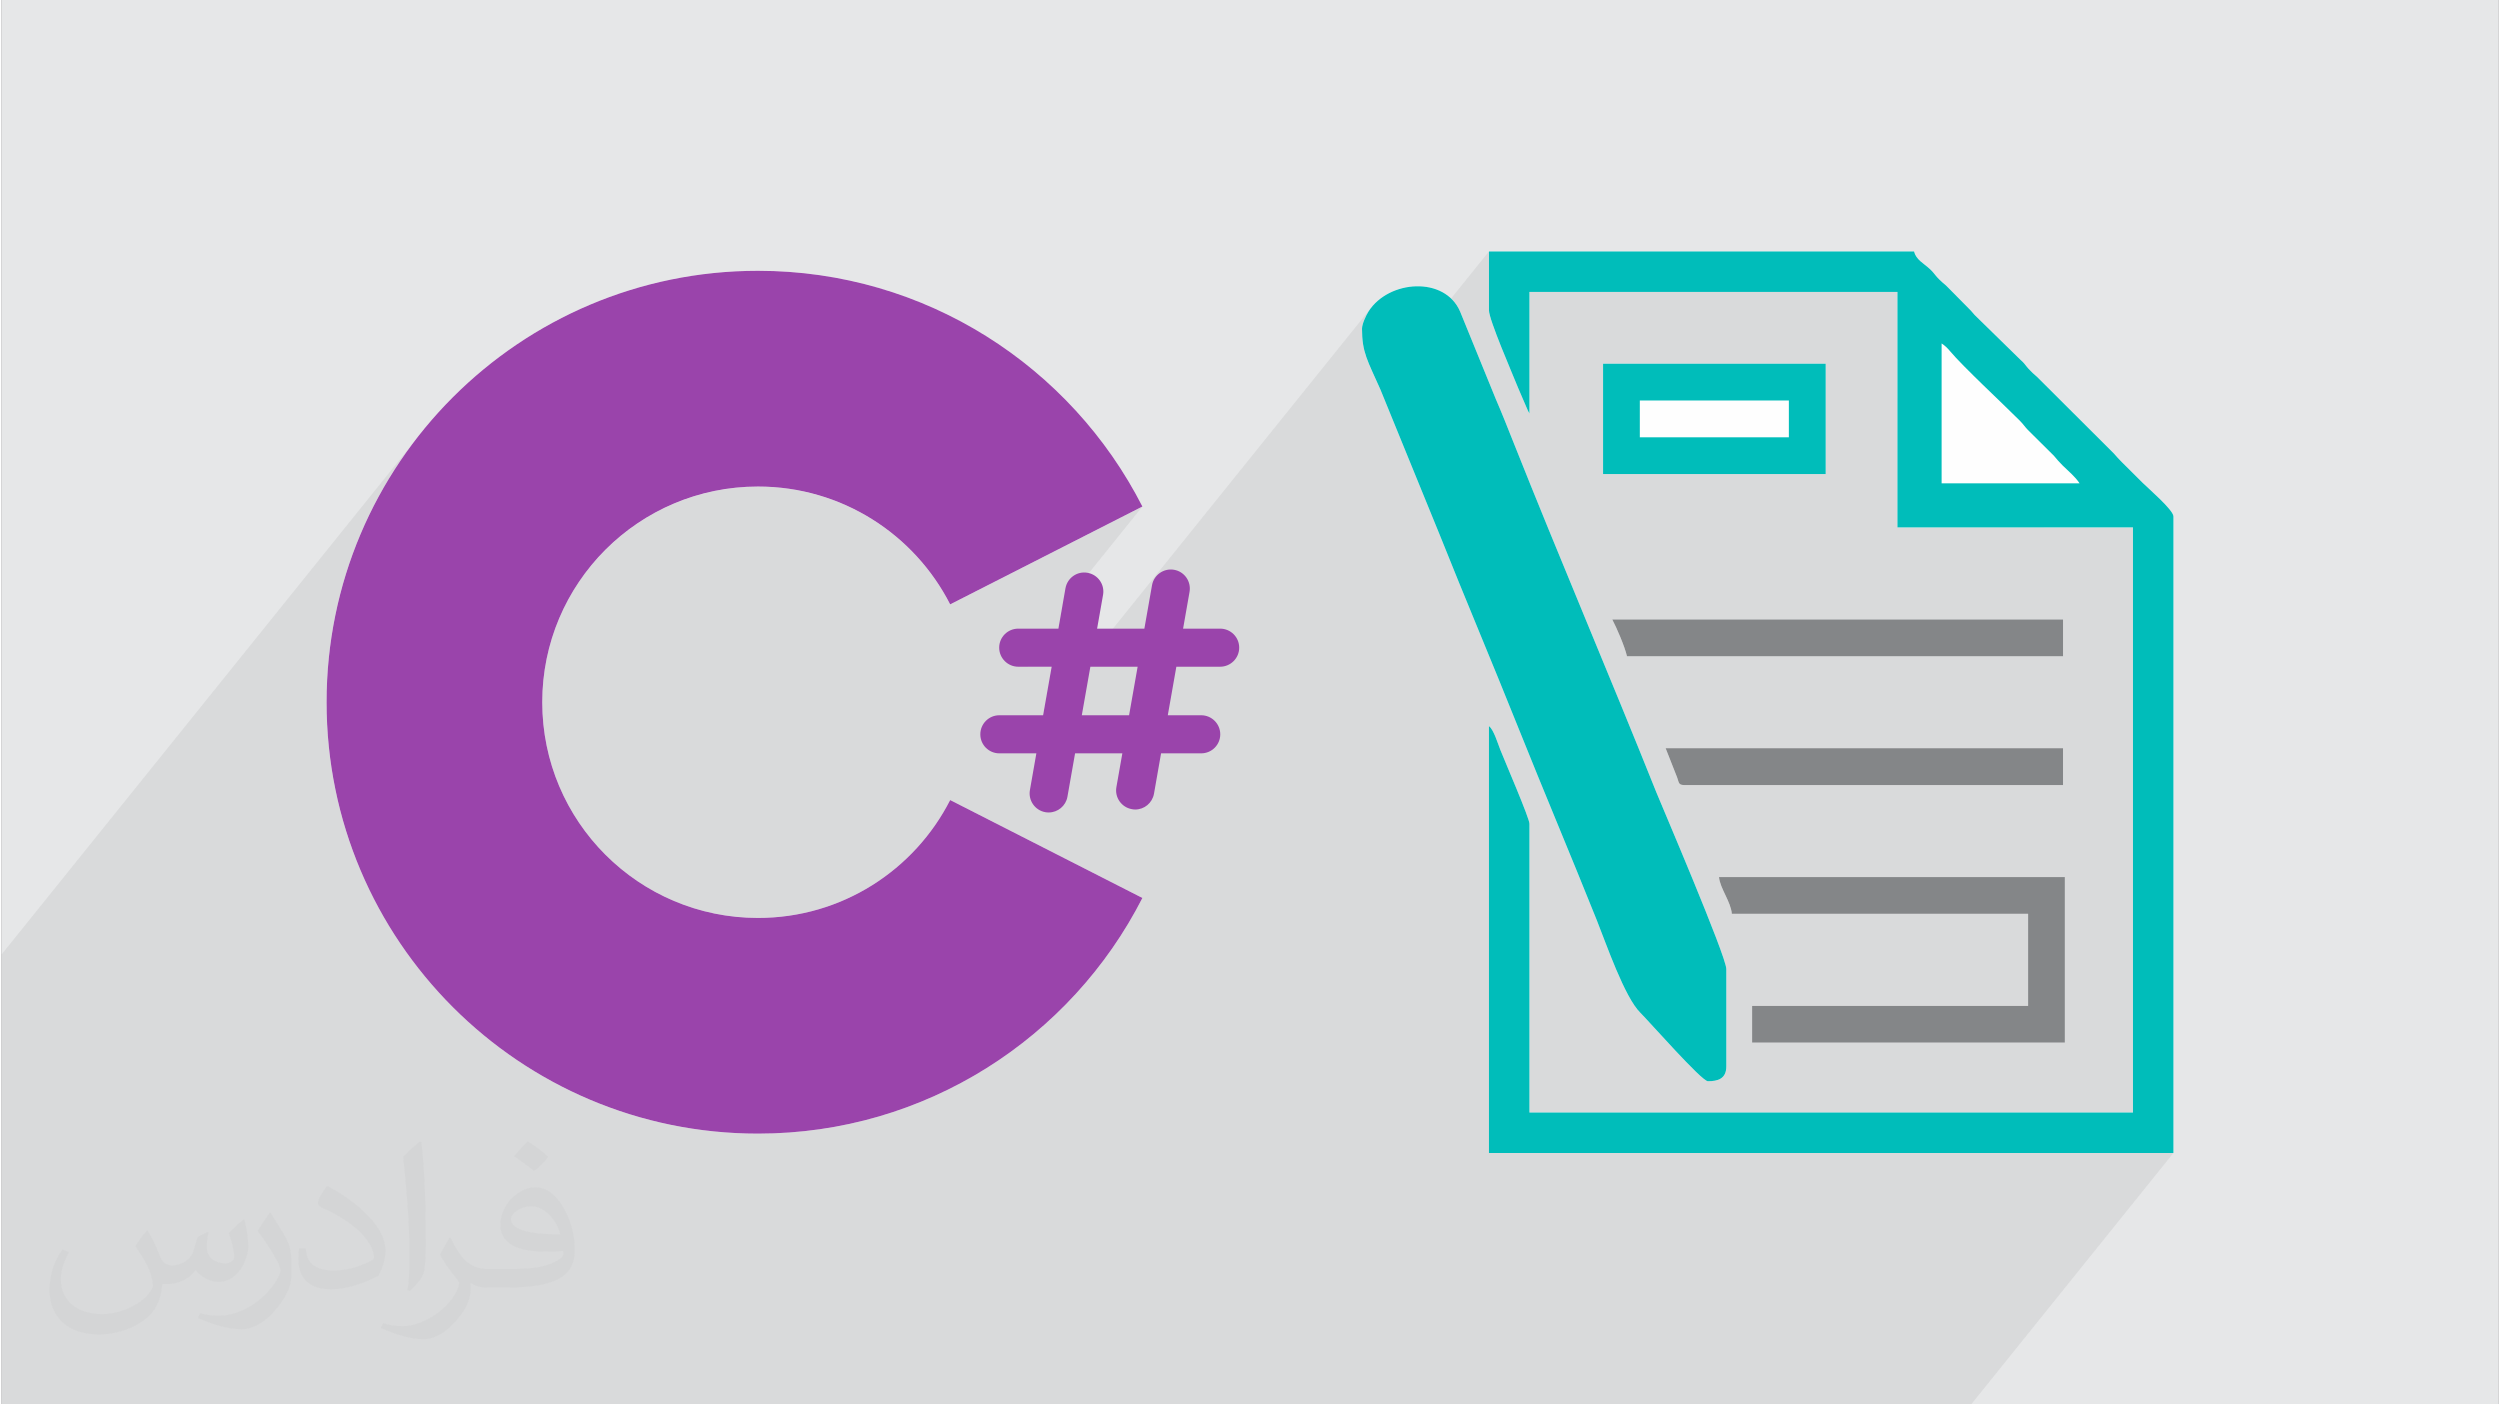
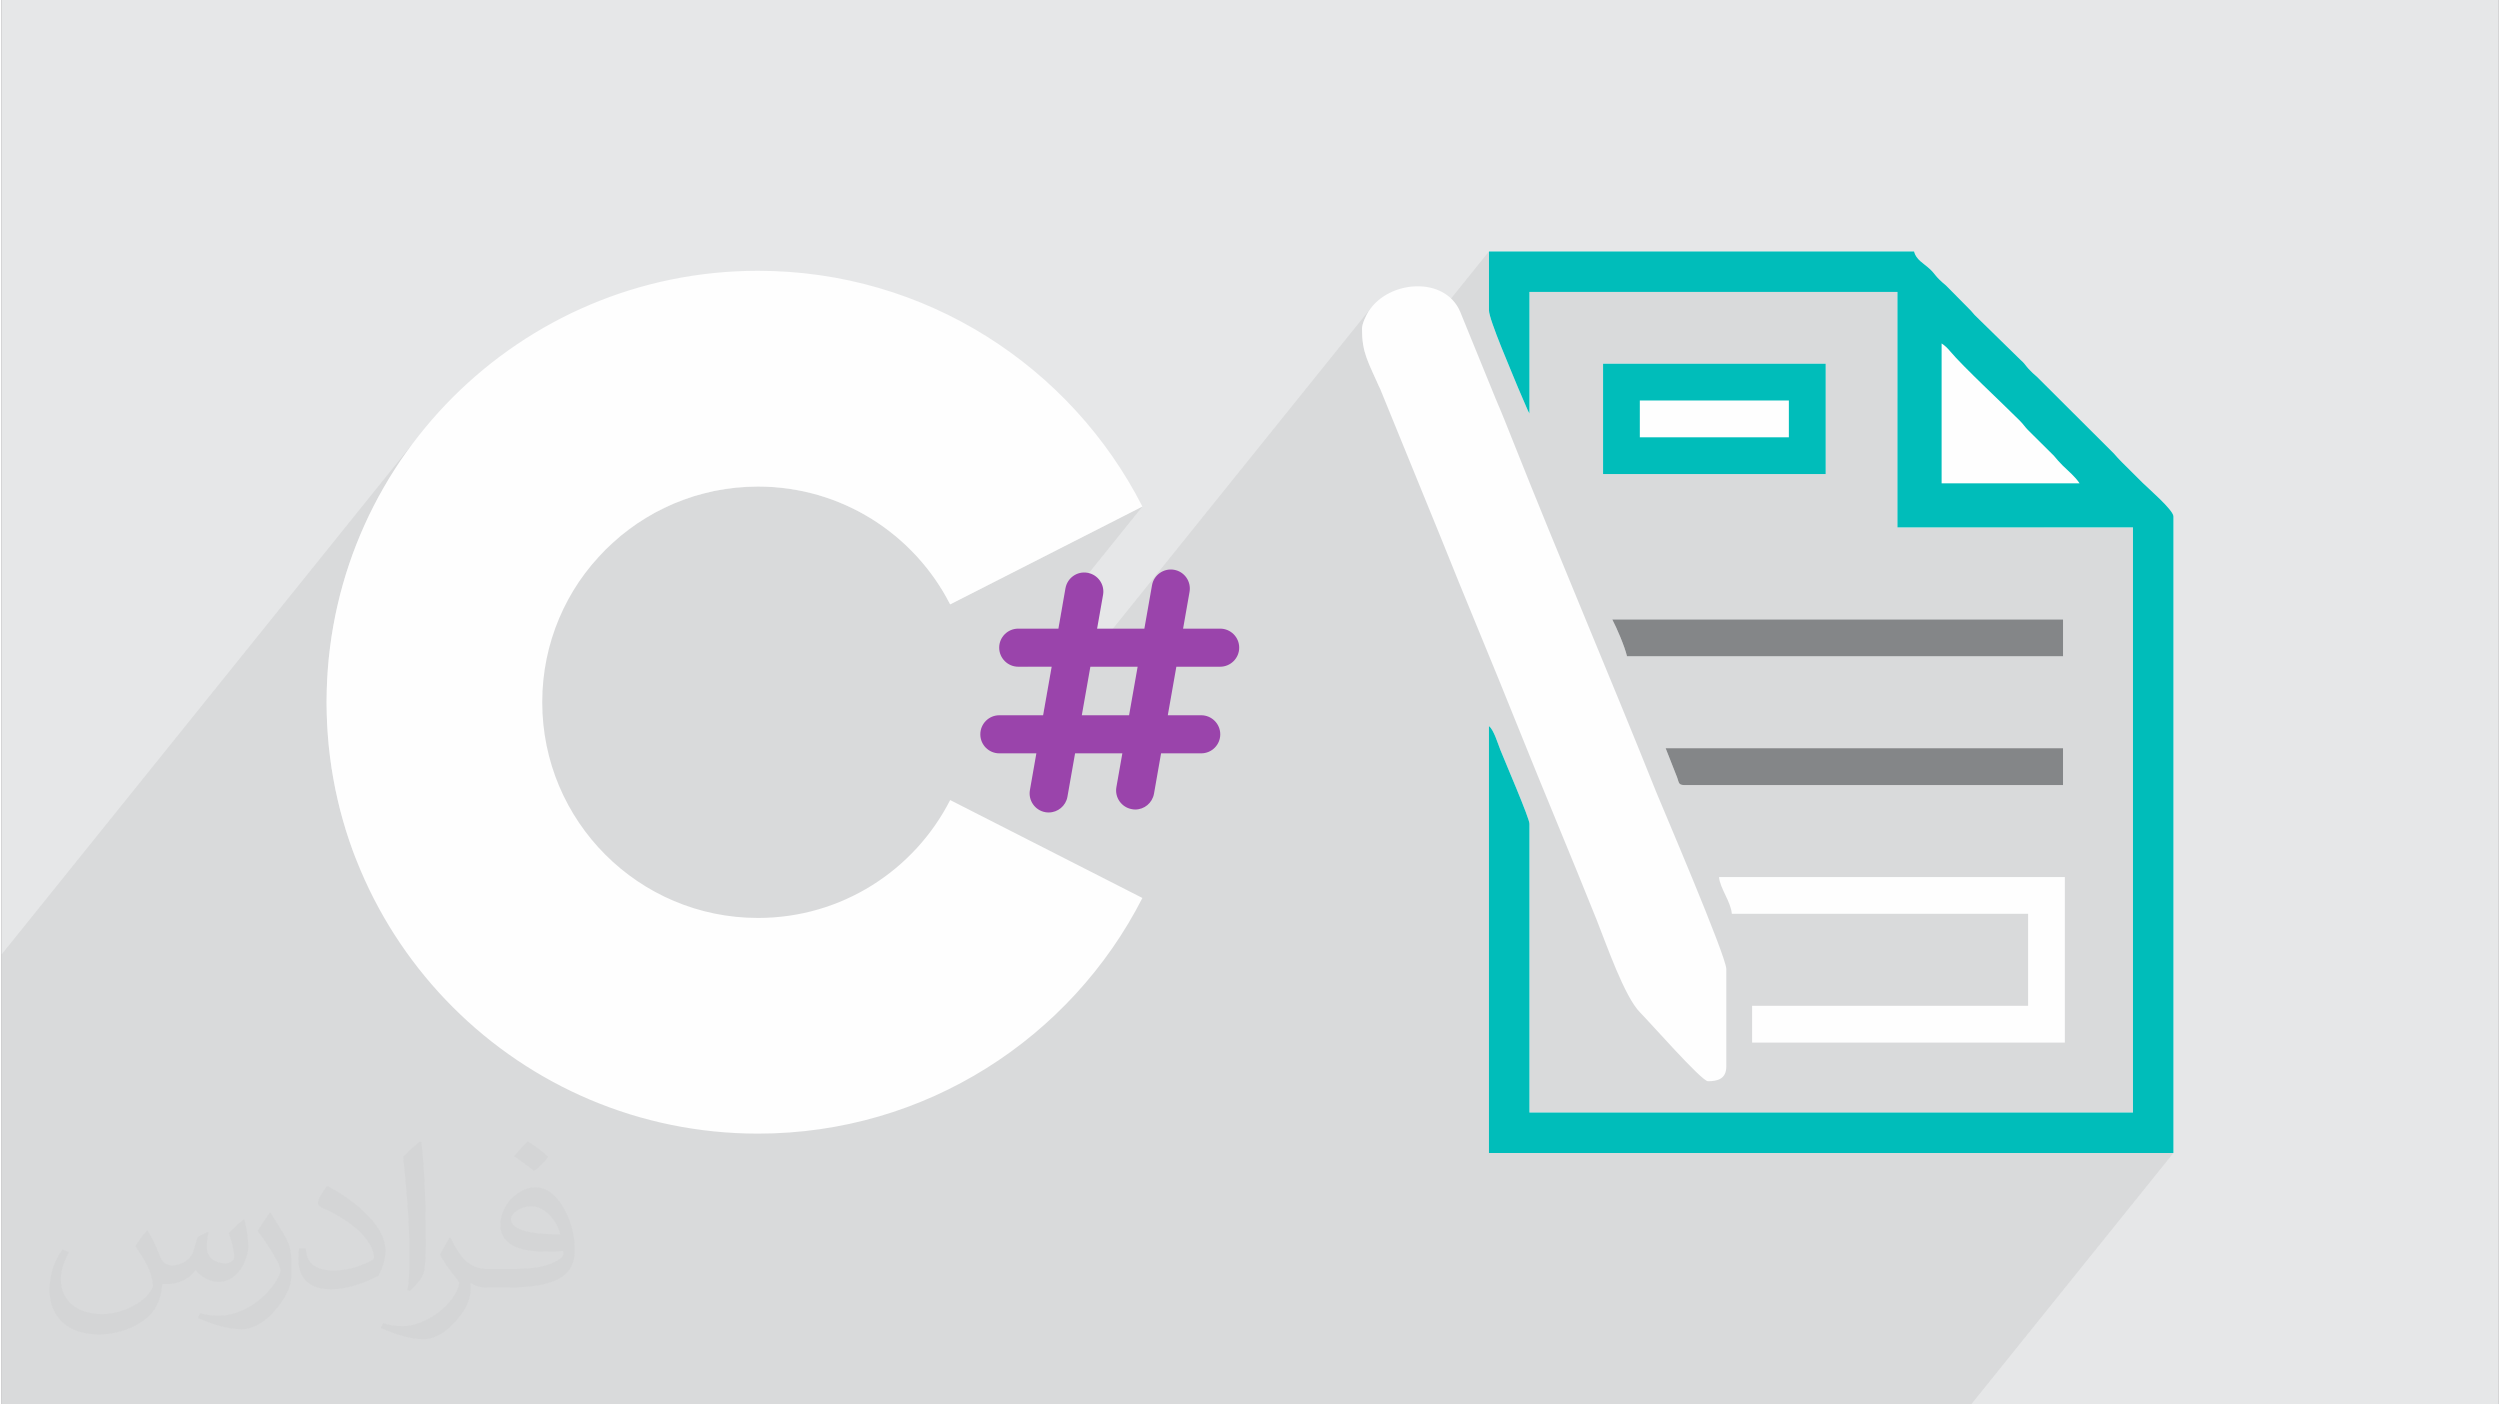
<svg xmlns="http://www.w3.org/2000/svg" xml:space="preserve" width="356px" height="200px" version="1.0" shape-rendering="geometricPrecision" text-rendering="geometricPrecision" image-rendering="optimizeQuality" fill-rule="evenodd" clip-rule="evenodd" viewBox="0 0 35600 20025">
  <rect x="0" y="0" width="35600" height="20025" fill="#808080" stroke="none" />
  <g id="Layer_x0020_1">
    <g id="_1436540729920">
      <path fill="#E6E7E8" d="M0 0l35600 0 0 20025 -35600 0 0 -20025z" />
      <path fill="#373435" fill-opacity="0.078" d="M21784 4162l-476 593 -48 -132 -38 -121 -15 -77 0 -840 -1561 1940 -50 -113 -55 -119 -45 -104 -36 -95 -28 -91 -19 -94 -12 -104 -4 -118 3 -29 7 -32 11 -35 13 -35 15 -34 16 -32 15 -28 14 -23 59 -79 -5135 6381 -2 0 437 -543 122 -692 -341 0 437 -543 57 -323 1141 -1418 -2741 1395 -101 -183 -113 -175 -125 -167 -135 -158 -146 -148 -155 -139 -164 -127 -173 -117 -181 -105 -188 -92 -196 -80 -202 -67 -208 -52 -213 -39 -218 -23 -222 -8 -314 16 -306 46 -295 76 -282 104 -269 129 -254 154 -236 177 -219 199 -198 218 -3363 4179 -42 -108 -97 -286 -82 -291 -69 -298 -54 -303 -39 -308 -24 -312 -8 -317 8 -316 24 -313 39 -307 54 -303 69 -298 82 -292 97 -286 110 -279 123 -272 136 -265 148 -258 160 -250 172 -241 -5856 7277 0 6416 28081 0 2885 -3586 -1042 0 465 -577 0 -8342 -1268 0 507 -629 -1967 0 0 -1994 -630 782 0 -1517 -5247 0z" />
      <g>
        <path fill="#FEFEFE" d="M21207 4425c0,133 328,887 416,1106l142 330c3,4 8,13 10,16 2,4 6,12 9,17l0 -1732 5247 0 0 3358 3358 0 0 8342 -8605 0 0 -4118c0,-79 -346,-879 -415,-1053 -35,-87 -94,-288 -162,-338l0 6086 9759 0 0 -9076c0,-92 -361,-401 -439,-479 -86,-85 -151,-151 -237,-236 -45,-45 -74,-72 -117,-119 -17,-19 -35,-41 -49,-55 -4,-4 -9,-10 -13,-14l-1090 -1087c-47,-40 -78,-68 -121,-115 -56,-62 -53,-74 -112,-125l-596 -583c-47,-43 -76,-75 -115,-122l-352 -356c-164,-136 -150,-161 -234,-238 -87,-81 -192,-128 -224,-249l-6060 0 0 840zm-1810 262c0,341 80,456 262,866l844 2068c366,918 756,1838 1124,2759 367,917 746,1812 1117,2739 133,333 397,1100 621,1320 124,123 874,977 964,977 137,0 262,-32 262,-210l0 -1390c0,-182 -930,-2351 -997,-2518 -664,-1661 -1381,-3338 -2038,-4992 -86,-216 -160,-405 -251,-615l-509 -1248c-217,-509 -1018,-452 -1305,-4 -34,53 -94,177 -94,248zm5273 8342l4224 0 0 1312 -3935 0 0 524 4459 0 0 -2360 -4931 0c13,159 169,351 183,524zm-1836 -6270l3174 0 0 -1573 -3174 0 0 1573zm341 2598l6217 0 0 -525 -6427 0c64,122 176,380 210,525zm813 1836l5404 0 0 -525 -5666 0 163 414c27,69 16,111 99,111zm-10463 214c-508,998 -1544,1681 -2740,1681 -1699,0 -3076,-1377 -3076,-3076 0,-1698 1377,-3075 3076,-3075 1196,0 2232,683 2740,1680l2741 -1395c-1017,-1994 -3089,-3361 -5481,-3361 -3397,0 -6151,2754 -6151,6151 0,3397 2754,6151 6151,6151 2392,0 4464,-1366 5481,-3360l-2741 -1396z" />
        <path fill="#00BDBA" d="M27661 4897c51,34 79,61 123,113 179,214 738,734 986,982 51,50 82,99 122,139l369 366c46,54 69,83 124,138 88,87 177,157 243,256l-1967 0 0 -1994zm-6454 -472c0,133 328,887 416,1106l142 330c3,4 8,13 10,16 2,4 6,12 9,17l0 -1732 5247 0 0 3358 3358 0 0 8342 -8605 0 0 -4118c0,-79 -346,-879 -415,-1053 -35,-87 -94,-288 -162,-338l0 6086 9759 0 0 -9076c0,-92 -361,-401 -439,-479 -86,-85 -151,-151 -237,-236 -45,-45 -74,-72 -117,-119 -17,-19 -35,-41 -49,-55 -4,-4 -9,-10 -13,-14l-1090 -1087c-47,-40 -78,-68 -121,-115 -56,-62 -53,-74 -112,-125l-596 -583c-47,-43 -76,-75 -115,-122l-352 -356c-164,-136 -150,-161 -234,-238 -87,-81 -192,-128 -224,-249l-6060 0 0 840z" />
-         <path fill="#00BDBA" d="M19397 4687c0,341 80,456 262,866l844 2068c366,918 756,1838 1124,2759 367,917 746,1812 1117,2739 133,333 397,1100 621,1320 124,123 874,977 964,977 137,0 262,-32 262,-210l0 -1390c0,-182 -930,-2351 -997,-2518 -664,-1661 -1381,-3338 -2038,-4992 -86,-216 -160,-405 -251,-615l-509 -1248c-217,-509 -1018,-452 -1305,-4 -34,53 -94,177 -94,248z" />
-         <path fill="#848688" d="M24670 13029l4224 0 0 1312 -3935 0 0 524 4459 0 0 -2360 -4931 0c13,159 169,351 183,524z" />
        <path fill="#00BDBA" d="M23358 5710l2125 0 0 525 -2125 0 0 -525zm-524 1049l3174 0 0 -1573 -3174 0 0 1573z" />
        <path fill="#848688" d="M23175 9357l6217 0 0 -525 -6427 0c64,122 176,380 210,525z" />
        <path fill="#848688" d="M23988 11193l5404 0 0 -525 -5666 0 163 414c27,69 16,111 99,111z" />
-         <path fill="#9A44AB" fill-rule="nonzero" d="M13525 11407c-508,998 -1544,1681 -2740,1681 -1699,0 -3076,-1377 -3076,-3076 0,-1698 1377,-3075 3076,-3075 1196,0 2232,683 2740,1680l2741 -1395c-1017,-1994 -3089,-3361 -5481,-3361 -3397,0 -6151,2754 -6151,6151 0,3397 2754,6151 6151,6151 2392,0 4464,-1366 5481,-3360l-2741 -1396z" />
        <path fill="#9A44AB" fill-rule="nonzero" d="M17374 9506c150,0 272,-122 272,-272 0,-150 -122,-271 -272,-271l-528 0 92 -524c26,-148 -72,-289 -220,-315 -148,-26 -289,73 -315,220l-109 619 -674 0 85 -482c26,-147 -73,-288 -221,-314 -148,-27 -288,72 -315,220l-101 576 -572 0c-150,0 -272,121 -272,271 0,150 122,272 272,272l476 0 -122 692 -624 0c-150,0 -271,122 -271,272 0,150 121,271 271,271l528 0 -92 524c-26,148 73,289 220,315 16,3 32,4 48,4 129,0 244,-93 267,-224l109 -619 674 0 -85 482c-26,147 73,288 221,314 16,3 32,5 47,5 130,0 244,-93 268,-225l101 -576 572 0c150,0 272,-121 272,-271 0,-150 -122,-272 -272,-272l-476 0 122 -692 624 0zm-1298 692l0 0 -674 0 122 -692 674 0 -122 692z" />
      </g>
      <path fill="#373435" fill-opacity="0.031" d="M2082 17547c68,103 112,202 155,312 32,64 49,183 199,183 44,0 107,-14 163,-45 63,-33 111,-83 136,-159l60 -202 146 -72 10 10c-20,76 -25,149 -25,206 0,169 146,233 262,233 68,0 129,-33 129,-95 0,-80 -34,-216 -78,-338 68,-68 136,-136 214,-192l12 7c34,144 53,286 53,381 0,93 -41,196 -75,264 -70,132 -194,237 -344,237 -114,0 -241,-57 -328,-163l-5 0c-82,101 -208,194 -412,194l-63 0c-10,134 -39,229 -83,314 -121,237 -480,404 -818,404 -470,0 -706,-272 -706,-633 0,-223 73,-431 185,-578l92 37c-70,134 -116,262 -116,386 0,338 274,499 592,499 293,0 657,-187 723,-404 -25,-237 -114,-349 -250,-565 41,-72 94,-145 160,-221l12 0zm5421 -1274c99,62 196,136 291,220 -53,75 -119,143 -201,202 -95,-76 -190,-142 -287,-212 66,-74 131,-146 197,-210zm51 926c-160,0 -291,105 -291,183 0,167 320,219 703,217 -48,-196 -216,-400 -412,-400zm-359 895c208,0 390,-7 529,-42 155,-39 286,-117 286,-171 0,-14 0,-31 -5,-45 -87,8 -187,8 -274,8 -281,0 -498,-64 -582,-223 -22,-43 -37,-92 -37,-148 0,-153 66,-303 182,-406 97,-85 204,-139 313,-139 197,0 354,159 464,409 60,136 102,293 102,491 0,132 -37,243 -119,325 -153,149 -435,205 -867,205l-196 0 0 0 -51 0c-107,0 -184,-19 -245,-66l-10 0c3,24 5,49 5,72 0,97 -32,221 -97,320 -192,286 -400,410 -580,410 -182,0 -405,-70 -606,-161l36 -70c65,27 155,45 279,45 325,0 752,-313 805,-618 -12,-25 -33,-58 -65,-93 -95,-114 -155,-208 -211,-307 48,-95 92,-172 133,-240l17 -2c139,283 265,446 546,446l44 0 0 0 204 0zm-1408 299c24,-130 27,-277 27,-413l0 -202c0,-377 -49,-926 -88,-1283 68,-74 163,-160 238,-218l22 6c51,449 63,971 63,1452 0,126 -5,249 -17,340 -7,114 -73,200 -214,332l-31 -14zm-1449 -596c7,177 94,317 398,317 189,0 349,-49 526,-134 32,-14 49,-33 49,-49 0,-112 -85,-258 -228,-392 -139,-126 -323,-237 -495,-311 -59,-25 -78,-52 -78,-77 0,-51 68,-159 124,-235l19 -2c197,103 418,256 580,427 148,157 240,315 240,489 0,128 -38,249 -102,361 -215,109 -446,191 -674,191 -277,0 -466,-129 -466,-435 0,-33 0,-84 12,-150l95 0zm-501 -503l173 278c63,103 121,214 121,392l0 227c0,183 -117,379 -306,573 -148,132 -279,188 -400,188 -180,0 -386,-56 -624,-159l27 -70c75,20 162,37 269,37 342,-2 692,-252 852,-557 19,-35 27,-68 27,-91 0,-35 -20,-74 -34,-109 -88,-165 -185,-316 -292,-454 56,-88 112,-173 173,-258l14 3z" />
    </g>
  </g>
</svg>